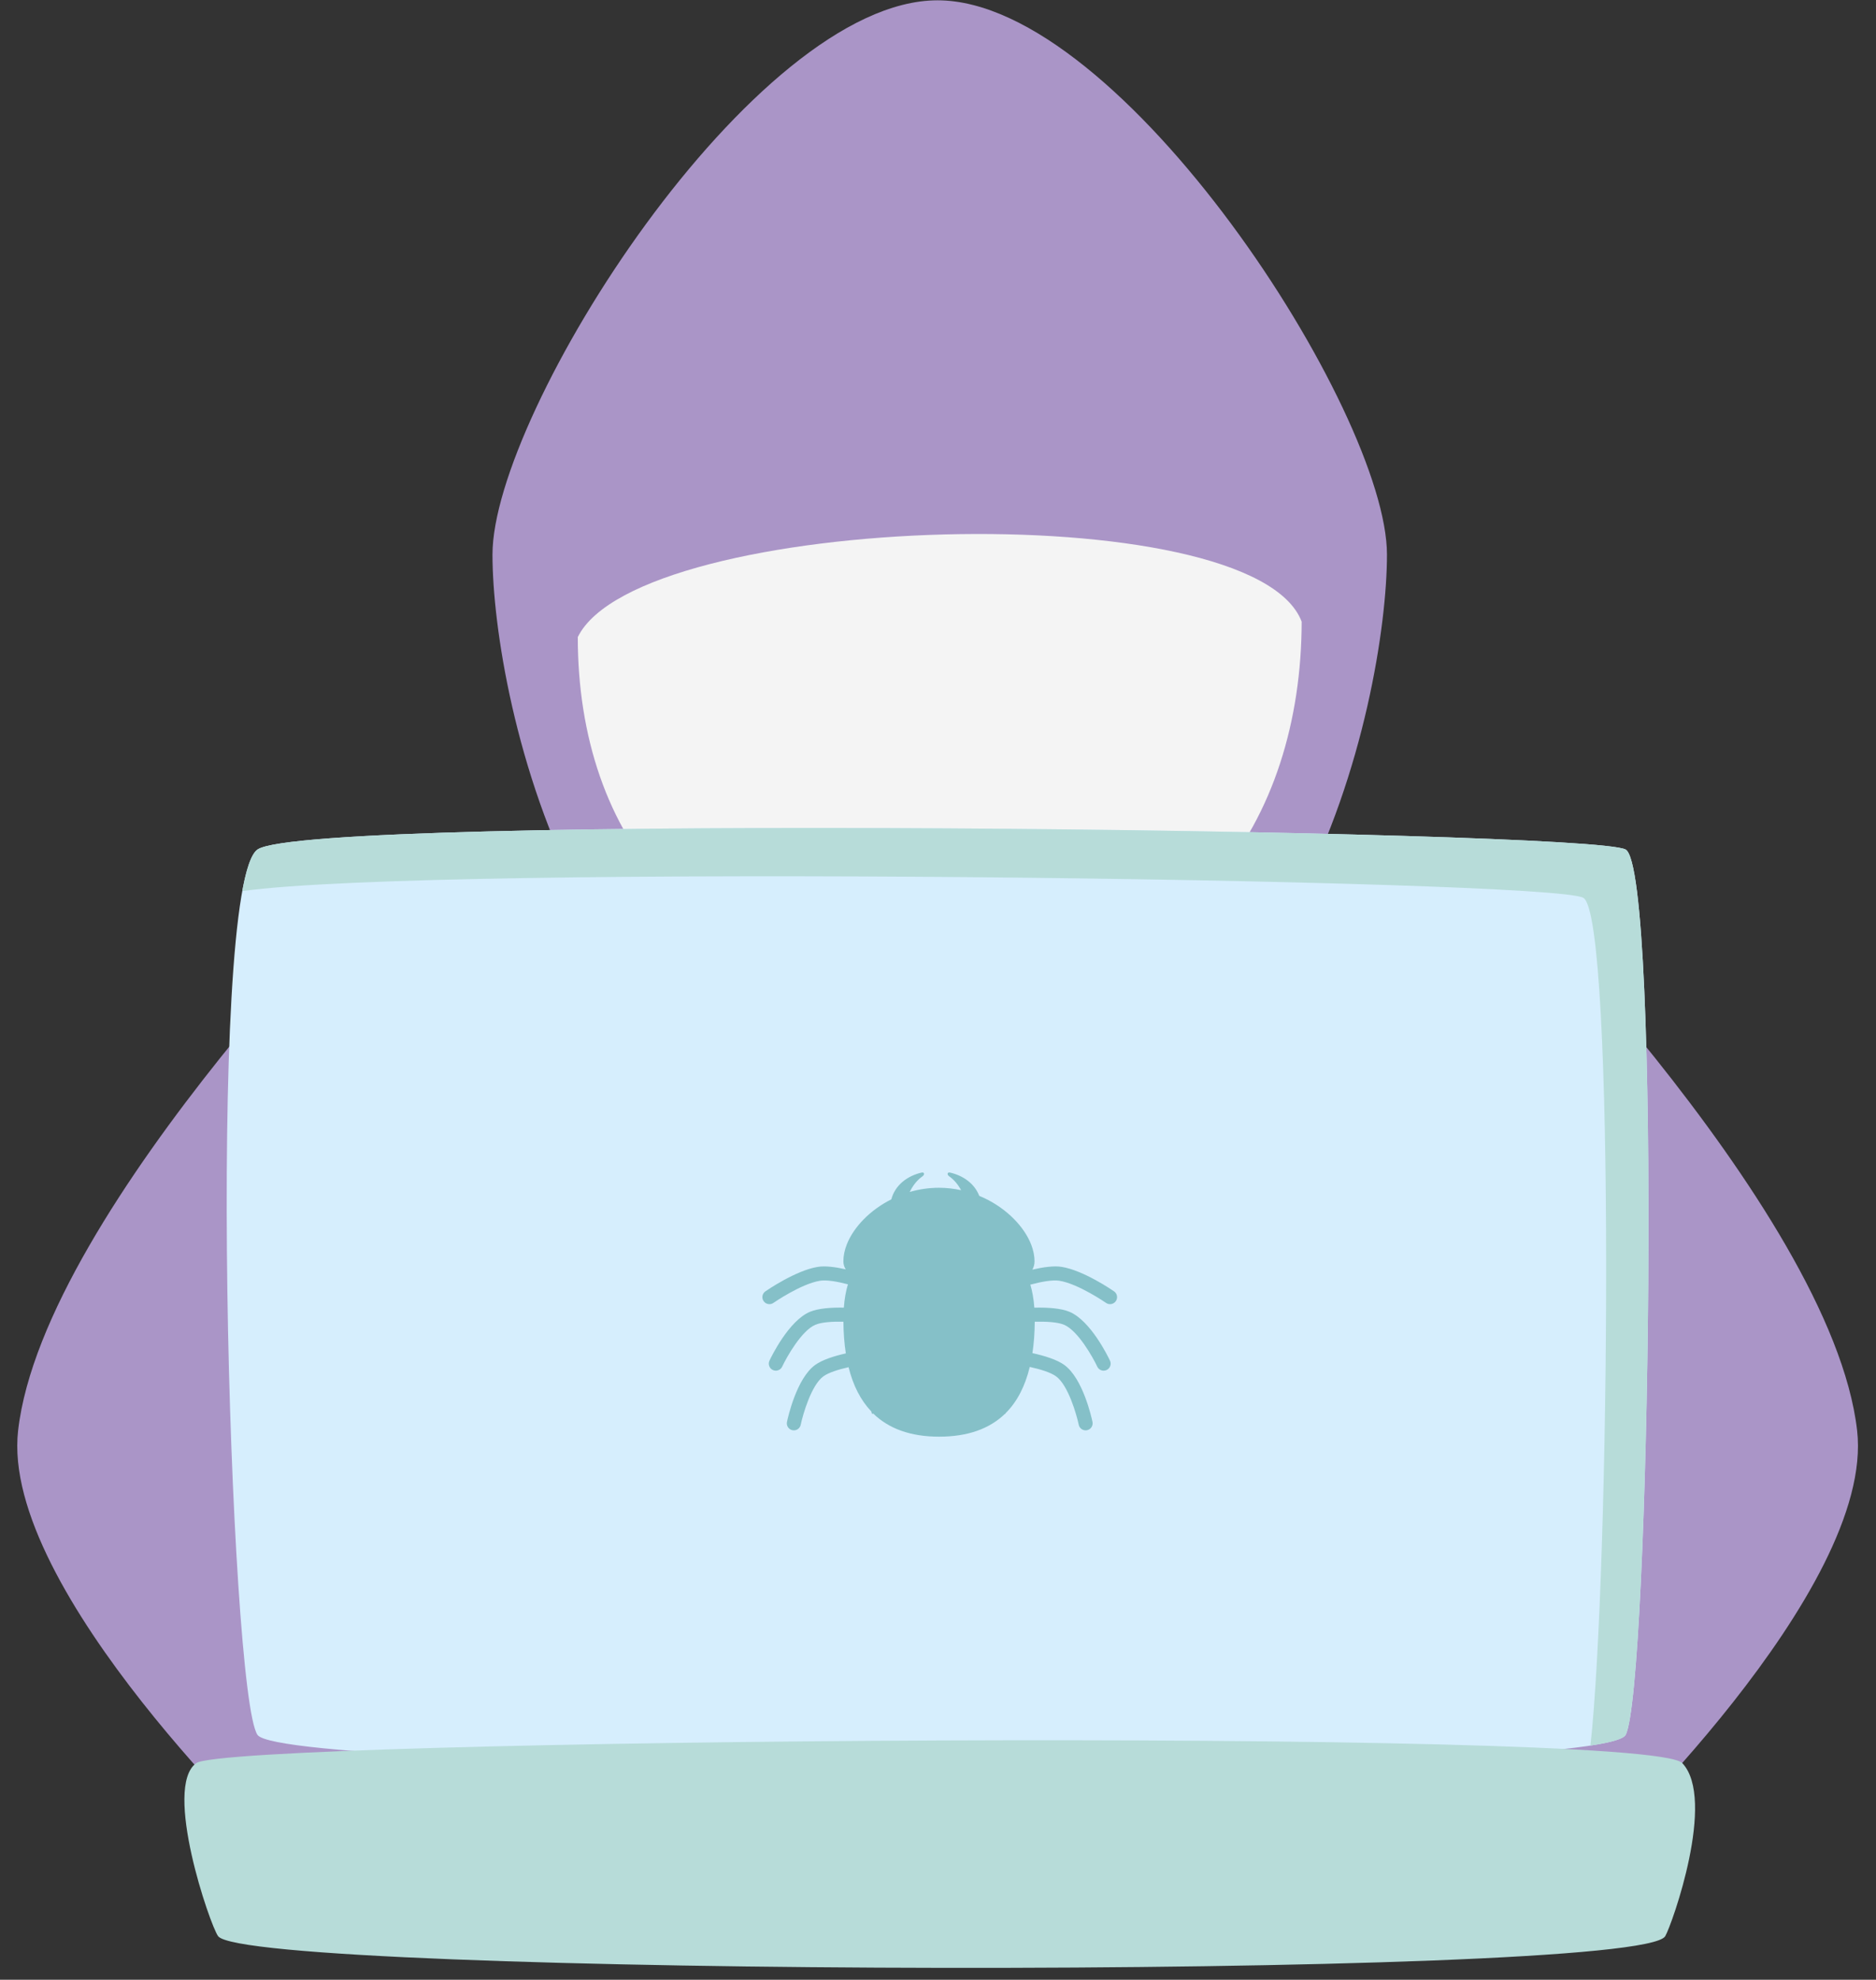
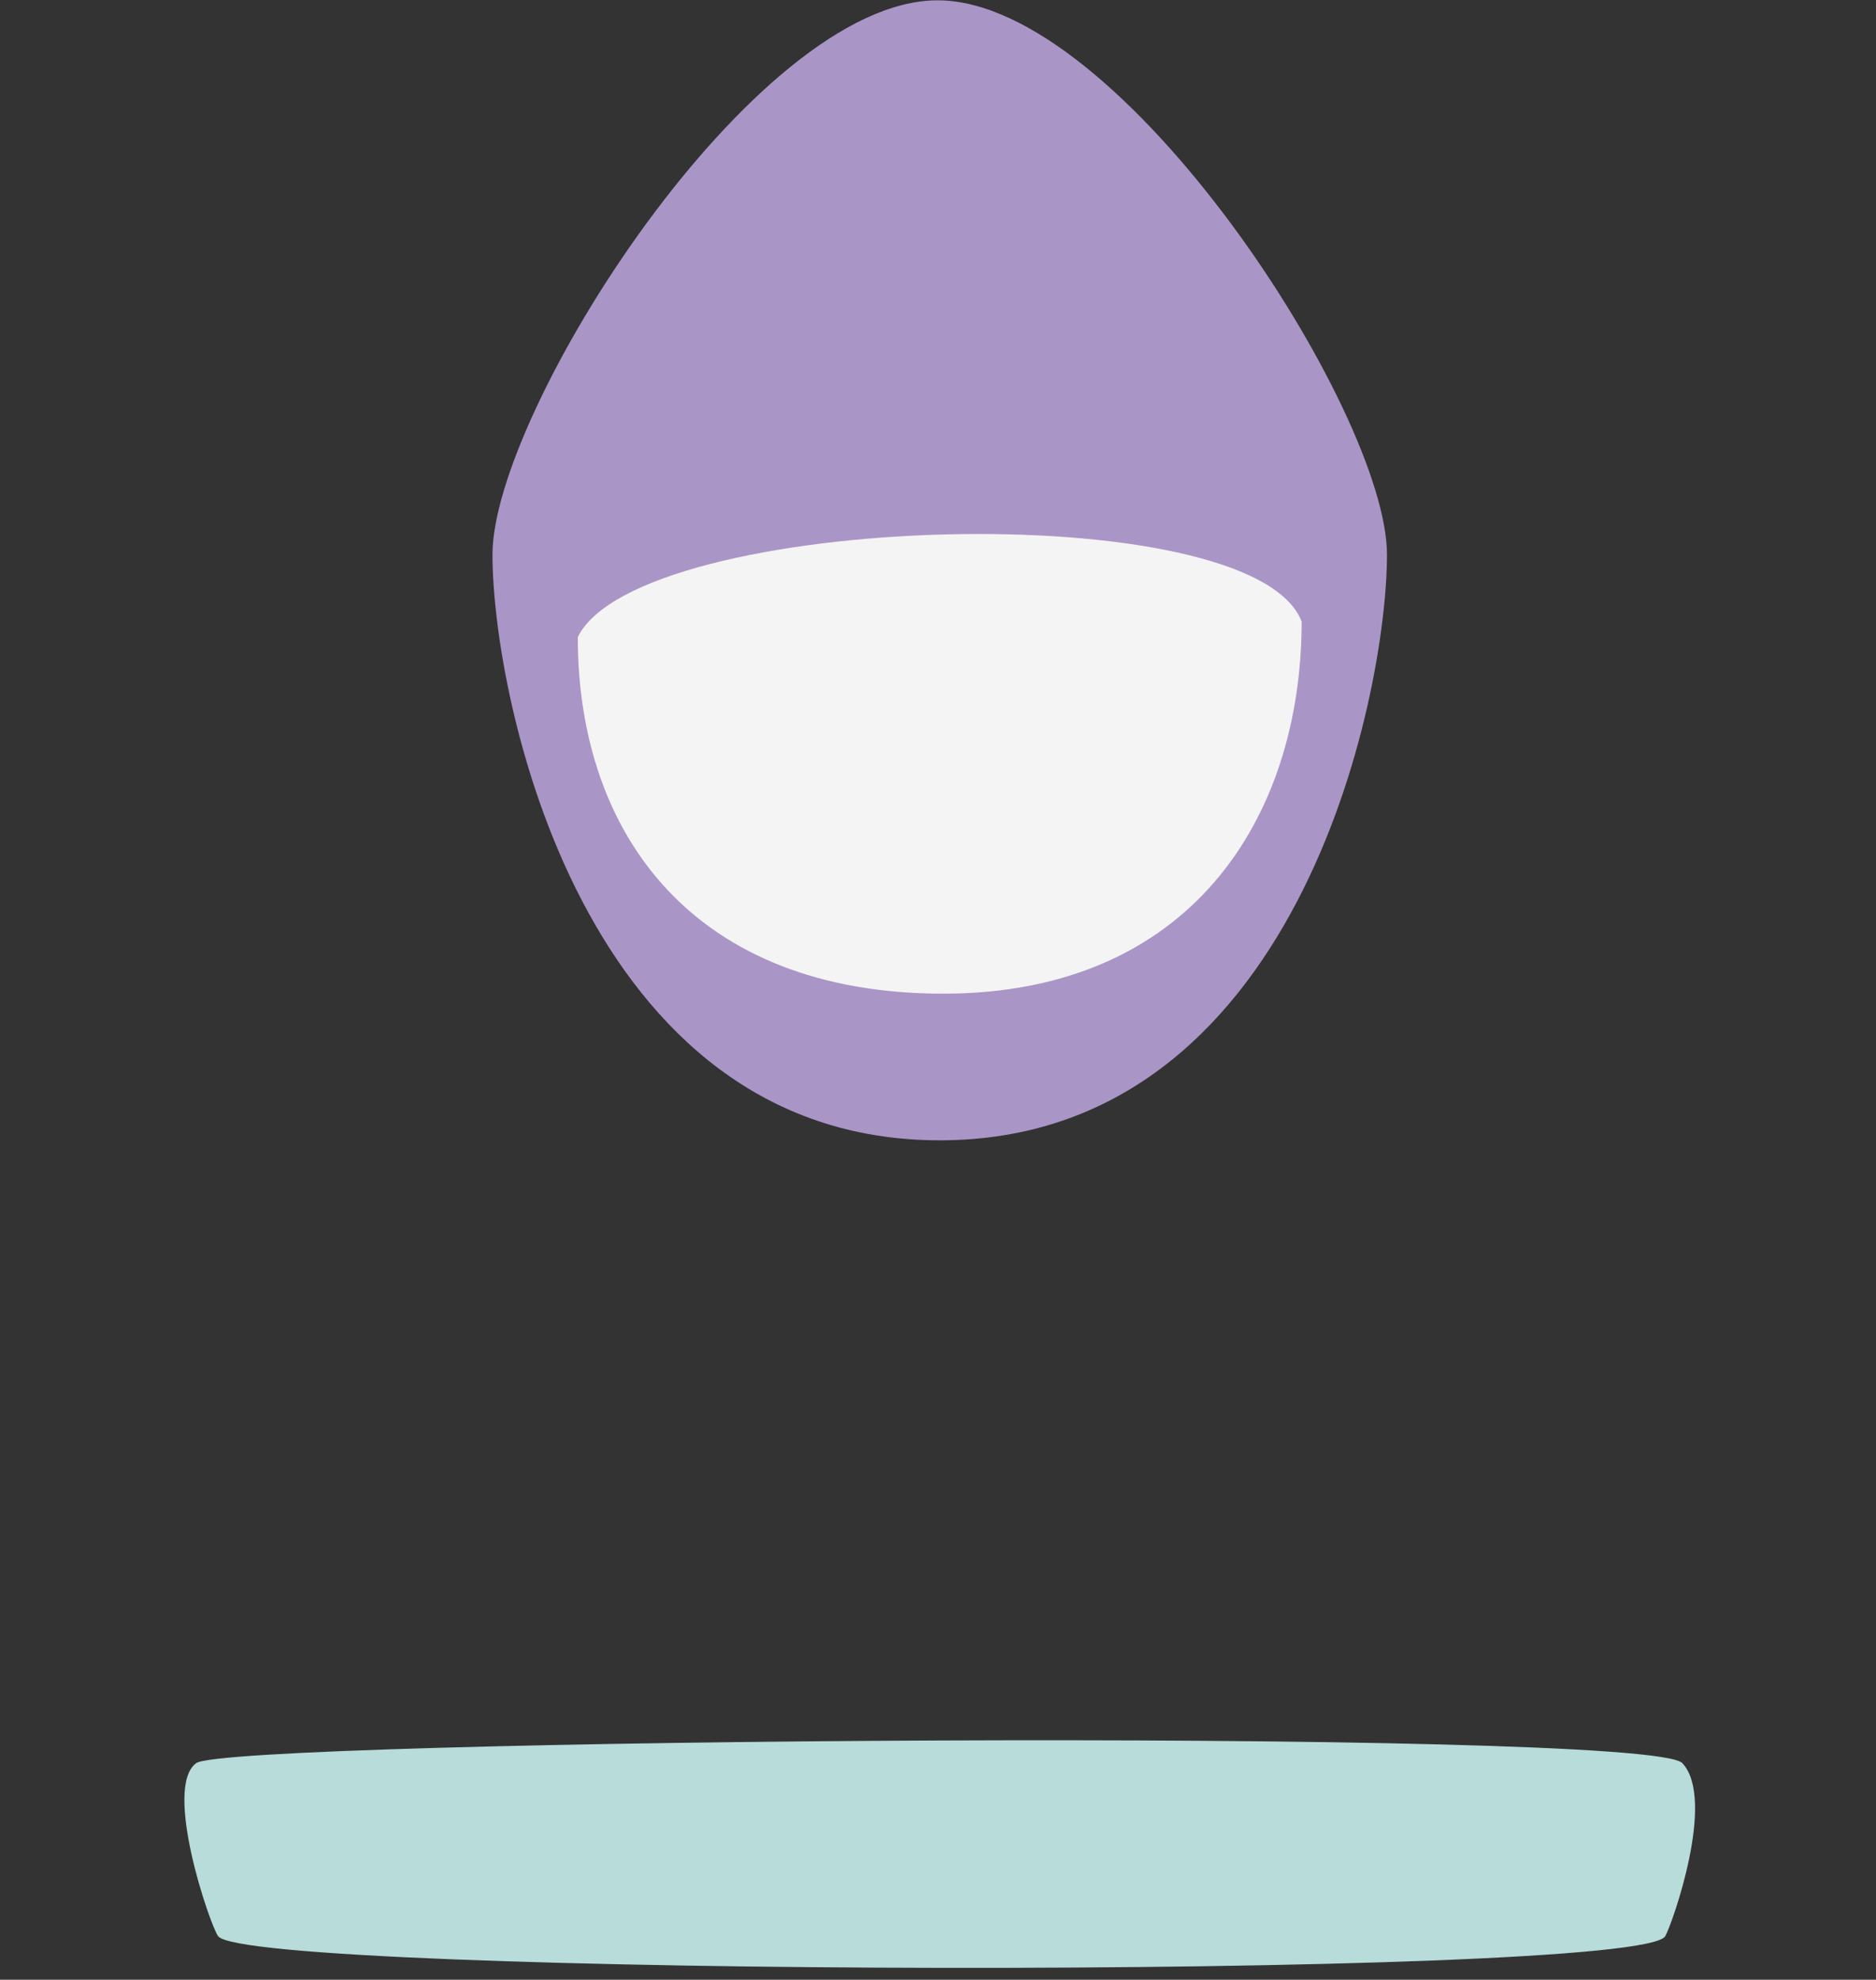
<svg xmlns="http://www.w3.org/2000/svg" height="256.7" preserveAspectRatio="xMidYMid meet" version="1.0" viewBox="91.0 85.0 243.3 256.7" width="243.3" zoomAndPan="magnify">
  <rect x="91.0" y="85.0" width="243.3" height="256.7" fill="#333333" stroke="none" />
  <g id="change1_1">
-     <path d="M297.893,325.401l-29.097-3.323l13.116-126.509c0,0,46.609,45.942,49.938,74.903 C334.232,291.195,297.893,325.401,297.893,325.401z" fill="#AA95C7" />
-   </g>
+     </g>
  <g id="change1_2">
-     <path d="M127.307,325.401l29.097-3.323l-13.116-126.509c0,0-46.609,45.942-49.938,74.903 C90.968,291.195,127.307,325.401,127.307,325.401z" fill="#AA95C7" />
-   </g>
+     </g>
  <g id="change1_3">
    <path d="M270.877,156.912c0,18.52-11.681,75.944-58.004,75.944c-46.322,0-58.003-57.425-58.003-75.944 s33.879-71.871,57.726-71.871C236.442,85.041,270.877,138.393,270.877,156.912z" fill="#AA95C7" />
  </g>
  <g id="change2_1">
    <path d="M259.815,165.606c-0.042,25.668-14.603,48.235-46.484,48.235c-32.243,0-47.397-20.535-47.397-46.237 C173.878,151.458,253.496,148.929,259.815,165.606z" fill="#F4F4F4" />
  </g>
  <g id="change3_1">
-     <path d="M301.827,309.954c-3.132,5.741-173.774,5.219-177.427,0c-3.653-5.218-6.784-110.109,0-114.806 c6.783-4.696,172.729-2.608,177.427,0C306.523,197.758,304.958,304.214,301.827,309.954z" fill="#D6EEFD" />
-   </g>
+     </g>
  <g id="change4_1">
-     <path d="M301.827,195.148c-4.697-2.608-170.644-4.696-177.427,0c-0.789,0.547-1.441,2.458-1.977,5.395 c25.162-3.541,169.539-1.563,173.915,0.868c4.206,2.336,3.39,87.93,0.925,109.925c2.683-0.412,4.285-0.871,4.563-1.382 C304.958,304.214,306.523,197.758,301.827,195.148z" fill="#B7DCD9" />
-   </g>
+     </g>
  <g id="change4_2">
    <path d="M116.451,313.609c-4.341,3.131,1.782,21.017,2.835,22.438c3.864,5.218,184.37,5.74,187.682,0 c0.89-1.541,6.635-17.742,2.213-22.438C304.76,308.912,120.792,310.478,116.451,313.609z" fill="#B7DCD9" />
  </g>
  <g id="change5_1">
-     <path d="M235.482,252.439c-0.158-0.111-3.953-2.728-6.805-3.176c-1.012-0.16-2.397,0.037-3.793,0.362 c0.182-0.314,0.285-0.671,0.285-1.09c0-0.685-0.146-1.395-0.413-2.104c-0.88-2.319-3.102-4.643-6.046-6.06 c-0.232-0.109-0.47-0.214-0.711-0.314c-0.619-1.615-2.116-2.638-3.794-3.022c-0.341-0.078-0.436,0.259-0.096,0.495 c0.599,0.416,1.143,1.05,1.537,1.794c-0.922-0.201-1.883-0.317-2.871-0.317c-1.324,0-2.596,0.199-3.792,0.546 c0.4-0.84,0.989-1.566,1.645-2.022c0.342-0.236,0.247-0.573-0.095-0.495c-1.828,0.419-3.442,1.598-3.938,3.474 c-2.774,1.397-4.879,3.596-5.761,5.813c-0.298,0.745-0.455,1.498-0.455,2.214c0,0.399,0.111,0.744,0.306,1.048 c-1.335-0.302-2.646-0.474-3.615-0.32c-2.853,0.448-6.647,3.064-6.807,3.176c-0.413,0.287-0.516,0.854-0.229,1.267 c0.176,0.255,0.46,0.392,0.749,0.392c0.178,0,0.359-0.053,0.518-0.162c0.036-0.025,3.606-2.487,6.052-2.874 c0.857-0.136,2.215,0.1,3.615,0.465c-0.264,0.864-0.444,1.865-0.529,3.021c-1.643-0.027-3.304,0.087-4.385,0.537 c-2.75,1.145-5.013,5.81-5.262,6.338c-0.214,0.455-0.019,0.998,0.436,1.212c0.125,0.06,0.258,0.087,0.388,0.087 c0.341,0,0.669-0.193,0.824-0.523c0.594-1.259,2.524-4.688,4.314-5.432c0.801-0.334,2.18-0.424,3.63-0.397 c0.009,1.476,0.116,2.843,0.313,4.112c-1.547,0.349-3.064,0.836-3.98,1.499c-2.411,1.747-3.534,6.811-3.654,7.381 c-0.104,0.492,0.211,0.976,0.702,1.079c0.063,0.013,0.127,0.02,0.188,0.02c0.422,0,0.8-0.295,0.891-0.722 c0.288-1.363,1.378-5.15,2.942-6.283c0.673-0.487,1.915-0.88,3.264-1.187c0.586,2.368,1.567,4.289,2.95,5.74l0.088,0.319 c0.017-0.005,0.076-0.022,0.156-0.051c2.027,1.974,4.865,3.002,8.547,3.002c3.702,0,6.532-1.017,8.55-2.967 c0.022,0.006,0.046,0.012,0.053,0.016l0.027-0.099c1.494-1.481,2.525-3.495,3.129-5.993c1.406,0.31,2.713,0.713,3.41,1.219 c1.564,1.133,2.654,4.92,2.942,6.283c0.091,0.427,0.469,0.722,0.891,0.722c0.062,0,0.125-0.007,0.188-0.02 c0.492-0.104,0.807-0.587,0.703-1.079c-0.12-0.57-1.243-5.634-3.654-7.381c-0.946-0.685-2.534-1.182-4.134-1.533 c0.188-1.259,0.292-2.611,0.3-4.073c1.511-0.036,2.965,0.047,3.796,0.393c1.784,0.741,3.719,4.173,4.314,5.432 c0.155,0.33,0.483,0.523,0.824,0.523c0.13,0,0.262-0.027,0.388-0.087c0.455-0.216,0.649-0.757,0.436-1.212 c-0.249-0.528-2.512-5.193-5.262-6.338c-1.116-0.464-2.854-0.572-4.55-0.534c-0.084-1.14-0.26-2.127-0.517-2.984 c1.454-0.387,2.88-0.646,3.767-0.505c2.439,0.385,6.018,2.849,6.054,2.874c0.157,0.109,0.338,0.162,0.517,0.162 c0.289,0,0.573-0.137,0.75-0.393C236,253.293,235.896,252.725,235.482,252.439z" fill="#85C0C8" />
-   </g>
+     </g>
</svg>